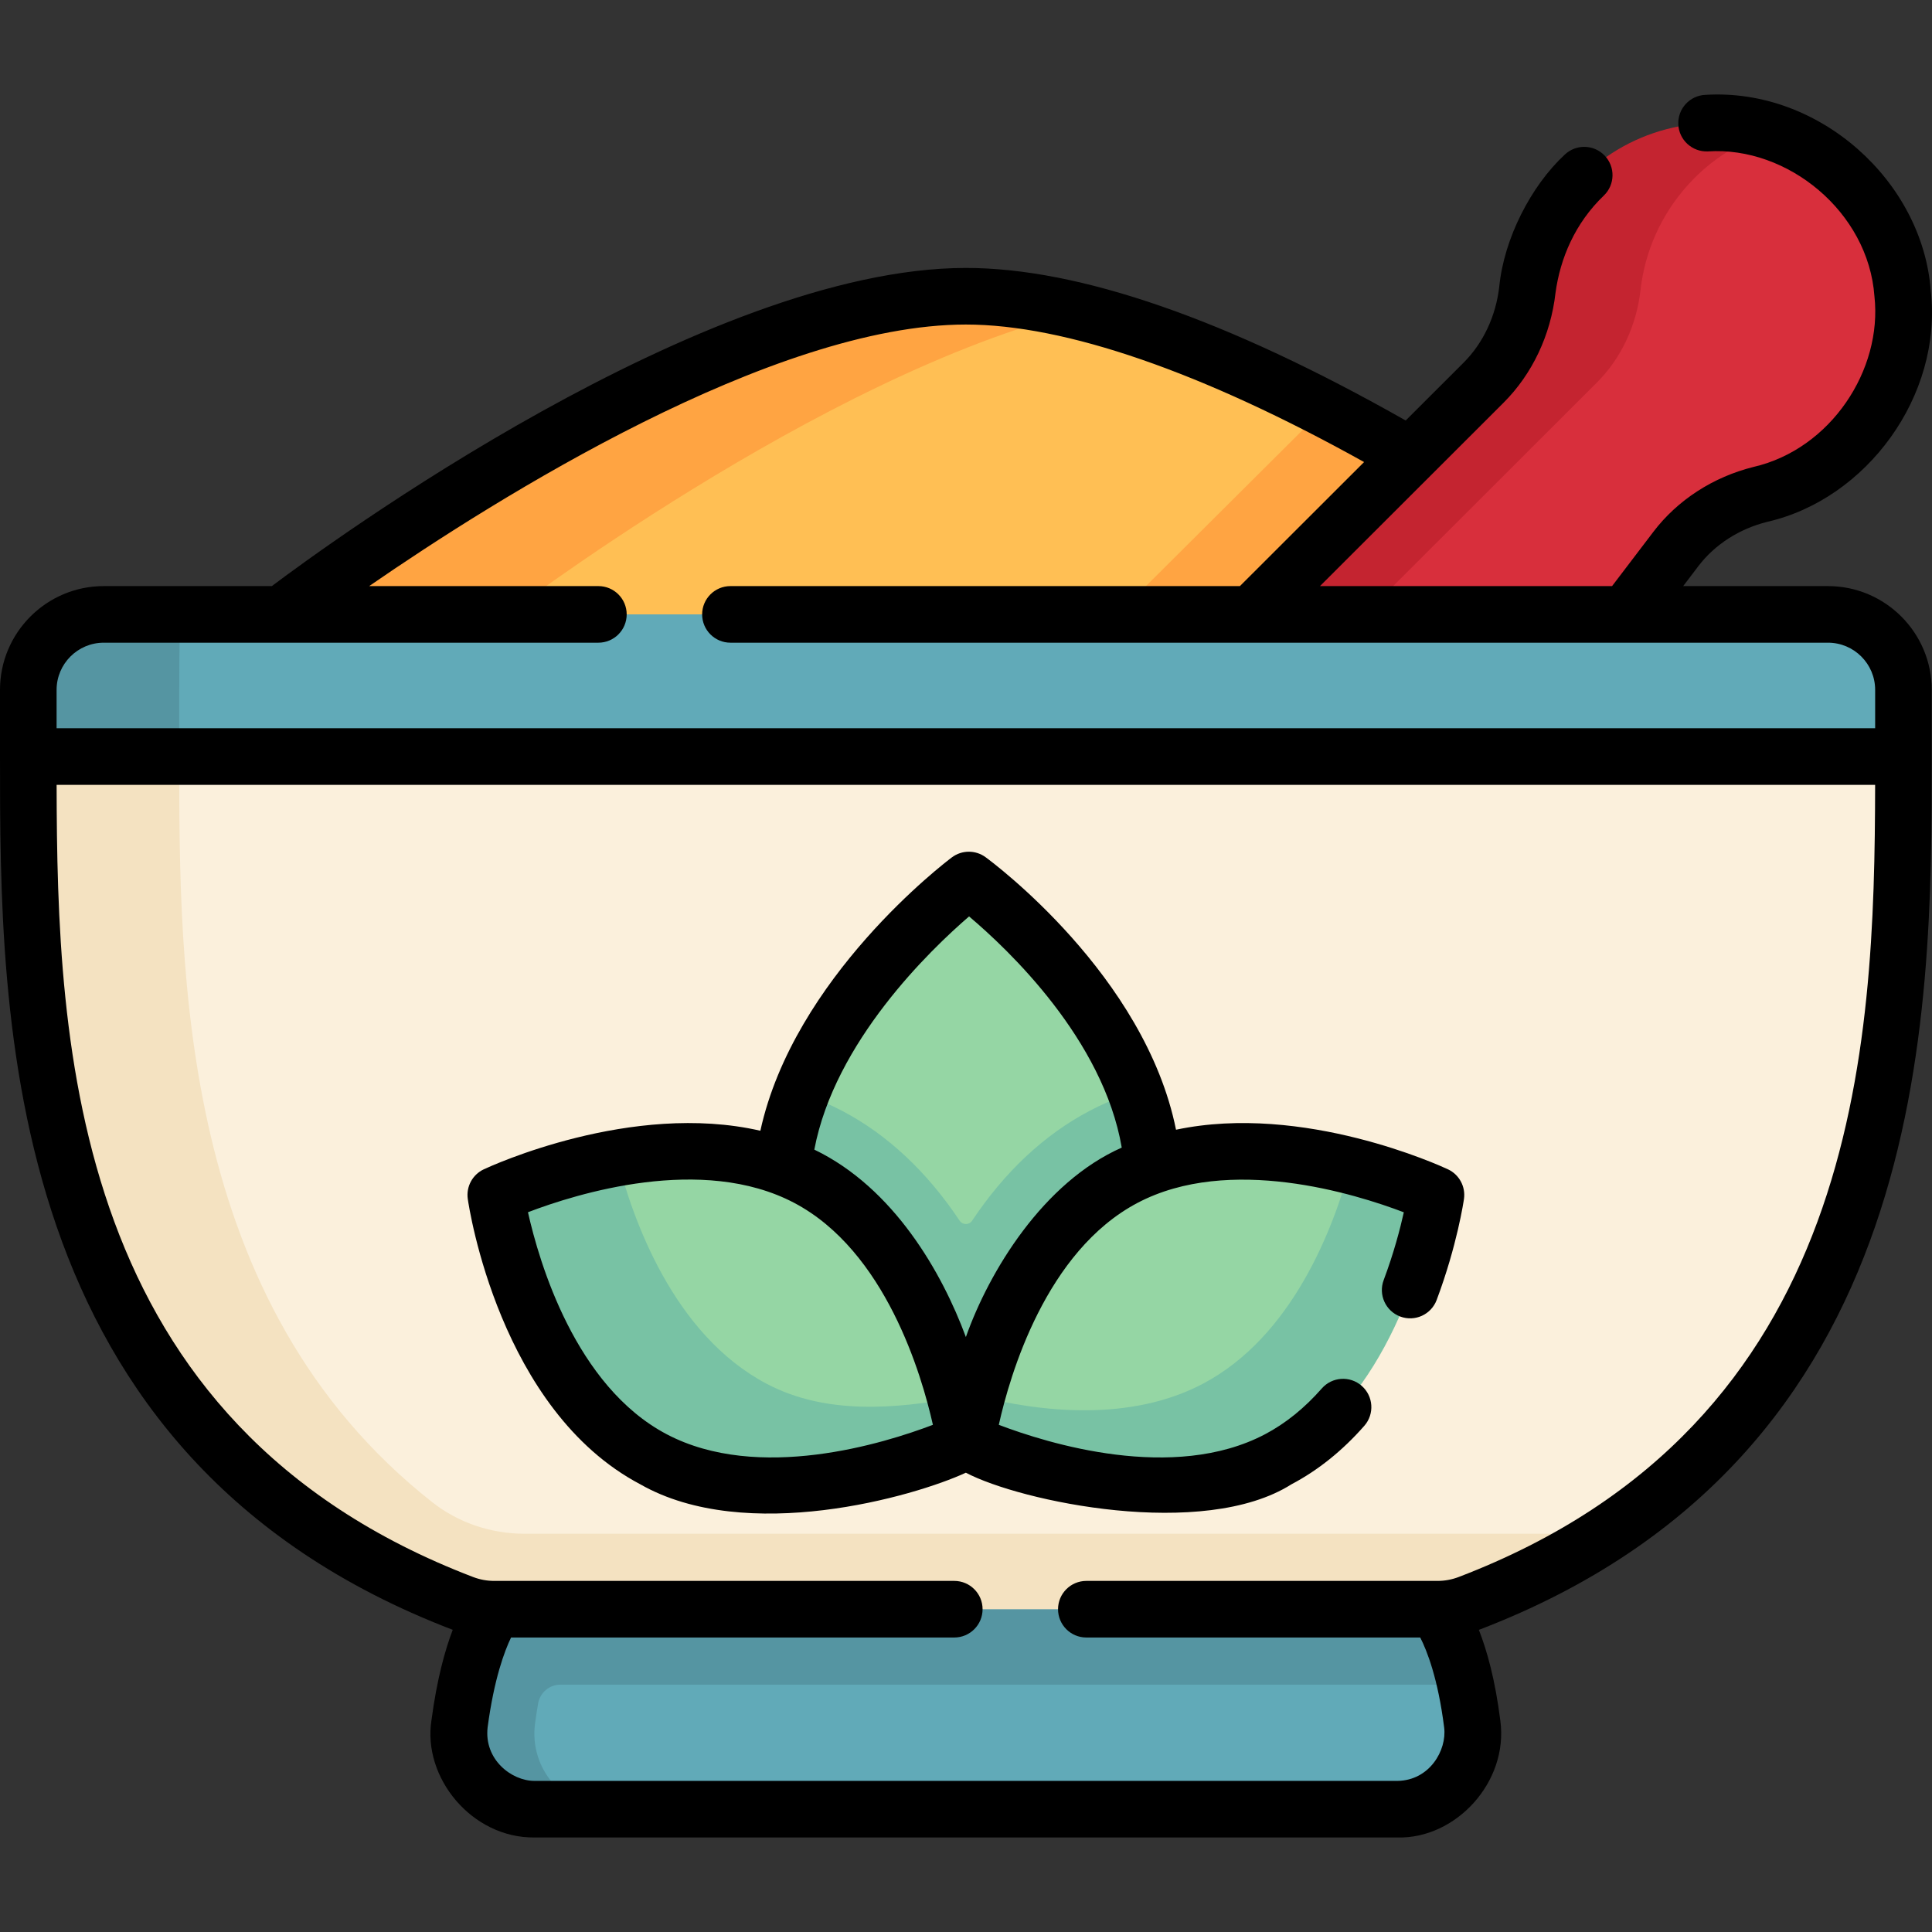
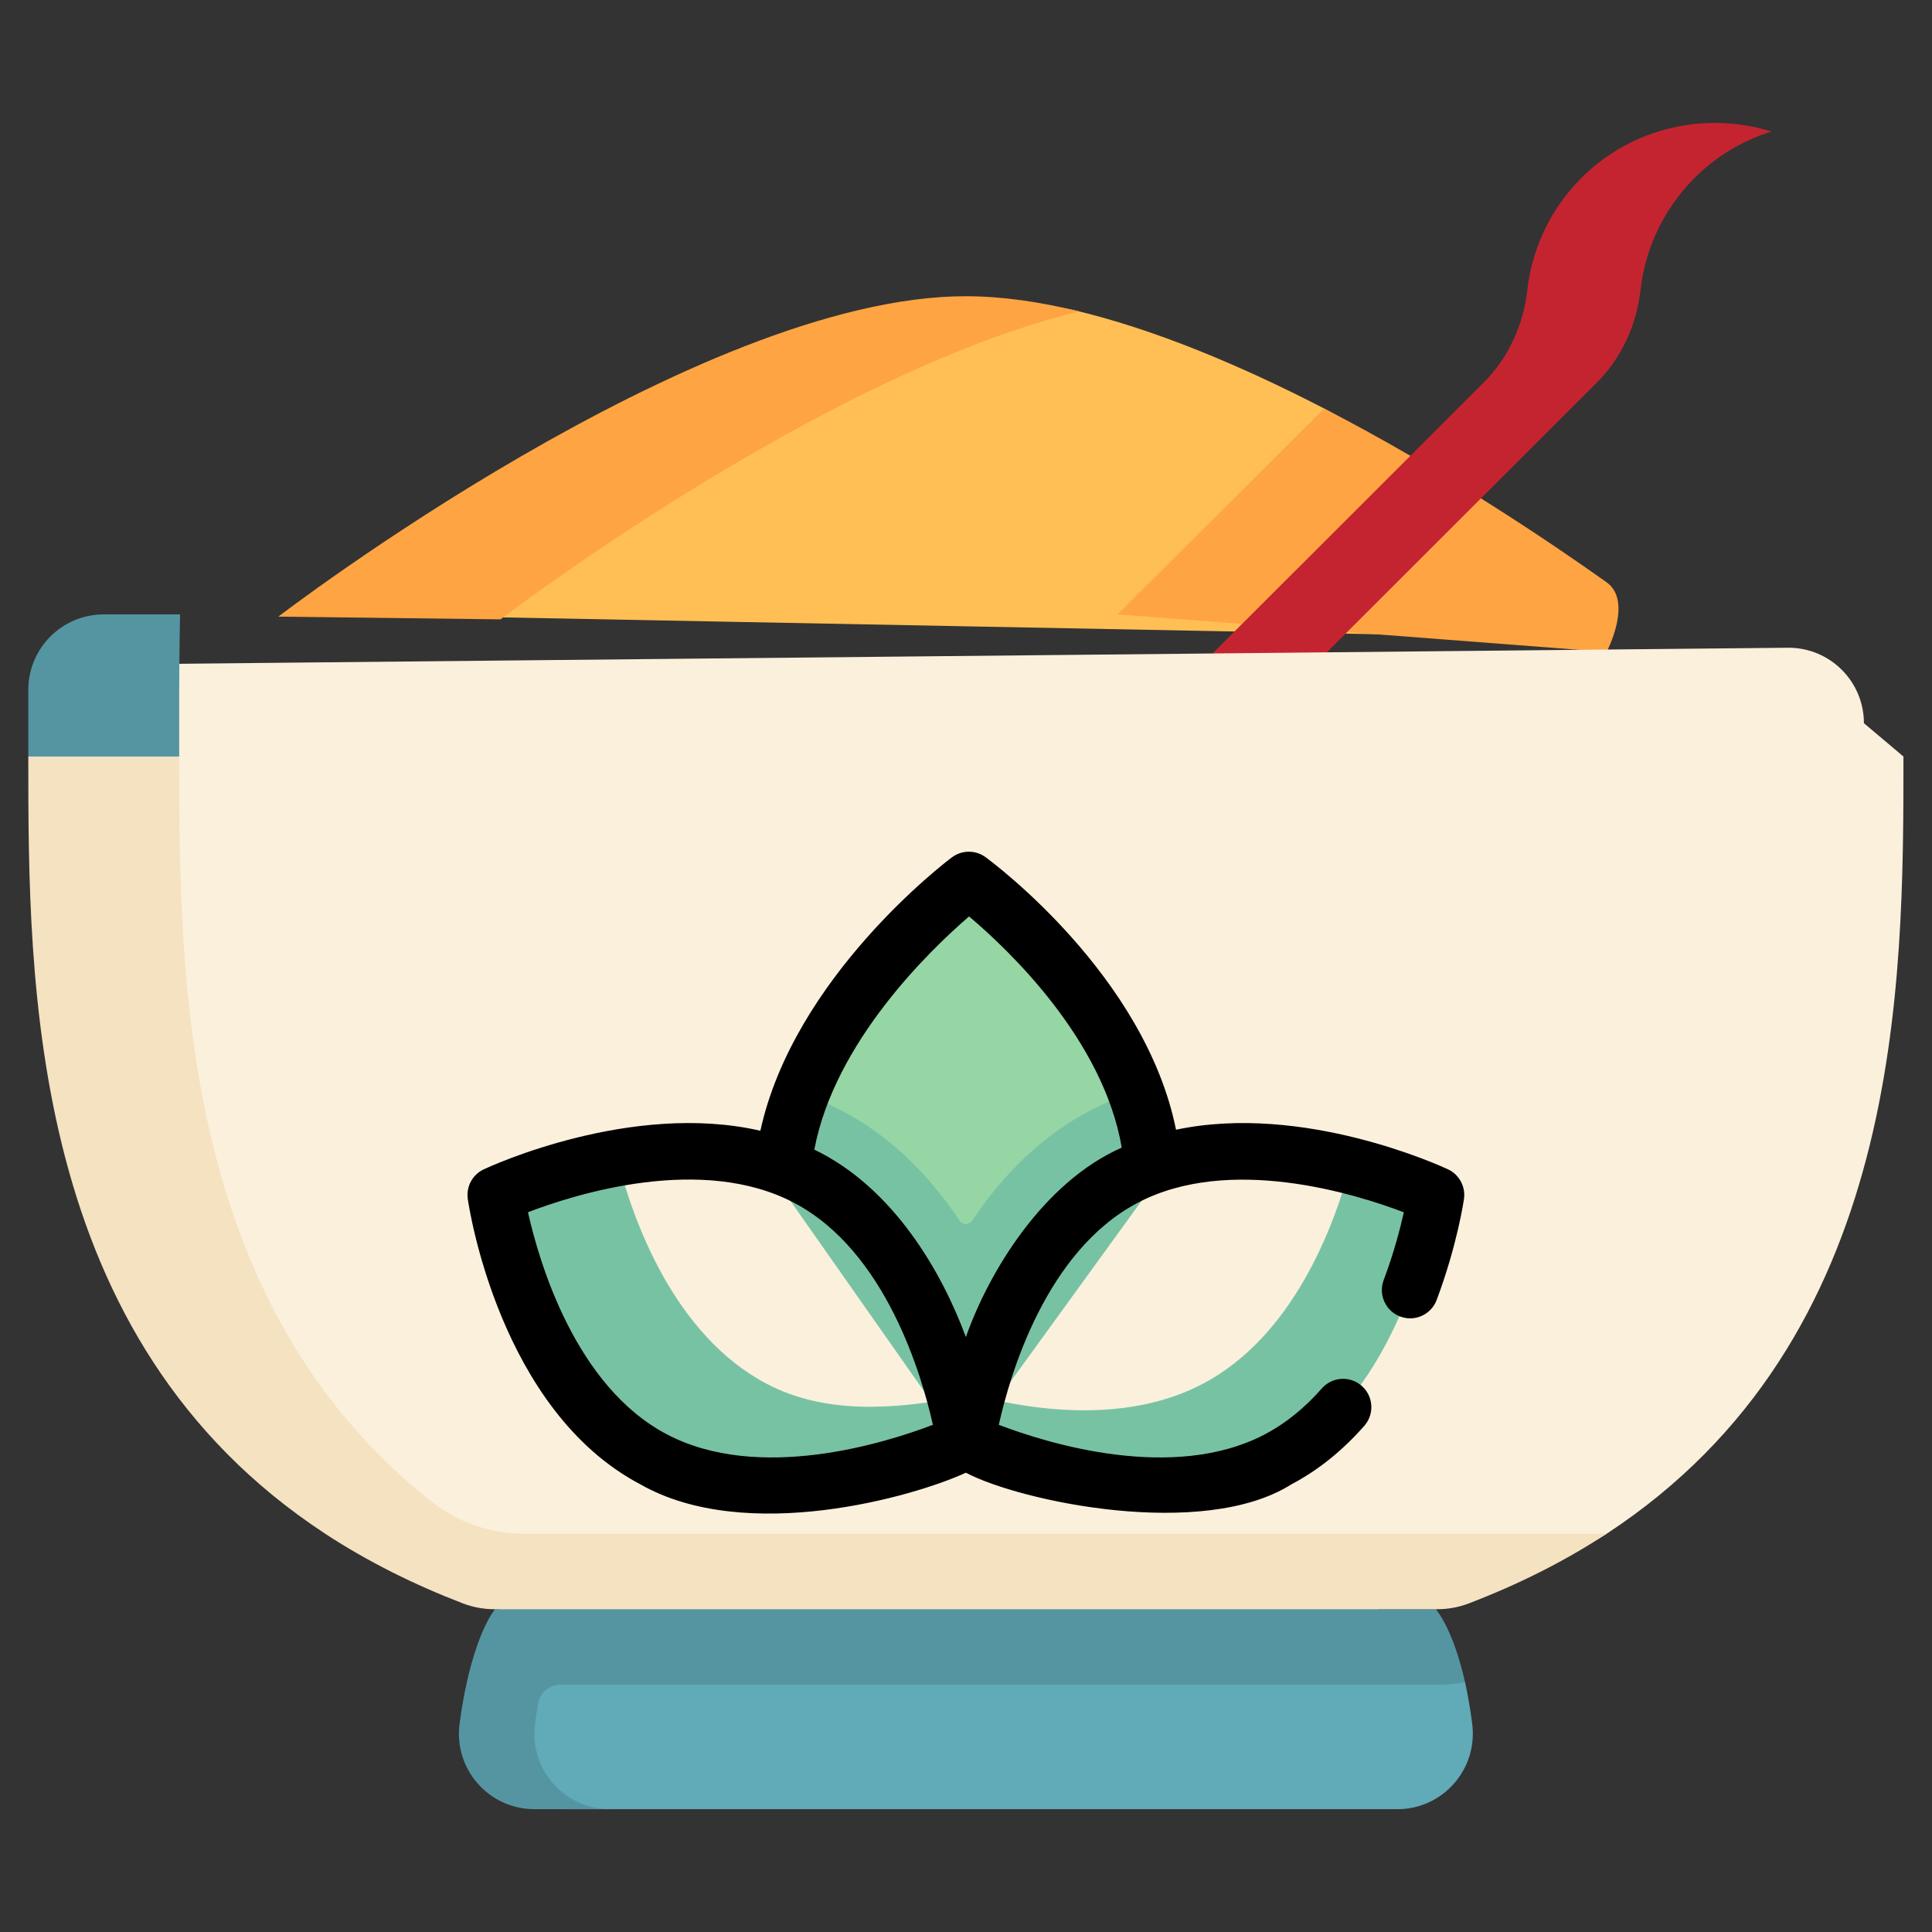
<svg xmlns="http://www.w3.org/2000/svg" id="Capa_1" enable-background="new 0 0 512.068 512.068" height="512" viewBox="0 0 512.068 512.068" width="512">
  <rect x="0" y="0" width="512.068" height="512.068" fill="#333333" stroke="none" />
  <g>
    <g>
      <path d="m141.851 475.478 8.17 4.038h220.352c12.058 0 21.345-10.594 19.838-22.558-.528-4.189-1.183-7.861-1.902-11.066l-29.948-25.308-225.021 3.532s-2.485 4.922-5.532 27.872c-1.593 12 1.939 23.49 14.043 23.49z" fill="#61aab8" />
      <path d="m90.872 159.563 38.637 4.003 293.576 5.656s-4.723-11.645-28.723-26.936c-13.481-8.589-26.983-25.57-43.903-34.275-21.503-11.064-44.582-20.854-66.185-25.893-9.825-2.292-20.218 2.211-29.146 2.211-71.5 0-164.256 75.234-164.256 75.234z" fill="#ffbf54" />
      <path d="m286 82.522c-68.53 16.73-153.34 81.636-153.34 81.636l-58.894-.723s110.734-84.923 182.234-84.923c9.45 0 19.56 1.47 30 4.01z" fill="#ffa442" />
      <g>
        <path d="m425.82 172.797-129.629-9.955 54.788-54.56c31.715 16.365 59.933 35.443 74.84 46.049 7.101 5.051.001 18.466.001 18.466z" fill="#ffa442" />
      </g>
-       <path d="m486.281 43.916c-5.464-4.5-11.645-7.642-18.109-9.456-17.783-4.992-27.63 6.917-40.677 21.374-7.303 8.092-11.455 17.849-12.592 27.828-1.058 9.289-4.991 18.013-11.605 24.621l-180.448 163.332c-1.504 1.523-3.133 3.359-4.464 5.108-16.933 22.253-12.401 54.117 10.221 70.742 22.145 16.274 53.401 11.166 70.042-10.704l145.538-191.263c5.553-7.298 13.528-12.258 22.428-14.471 9.967-2.479 19.261-8.039 26.331-16.542 17.707-21.297 14.738-52.944-6.665-70.569z" fill="#d82f3c" />
      <path d="m469.54 34.862c-8.28 2.56-15.96 7.29-22.12 14.11-7.31 8.1-11.46 17.85-12.6 27.83-1.05 9.29-4.99 18.02-11.6 24.62l-170.37 170.19c-1.5 1.53-3.13 3.36-4.46 5.11-16.94 22.25-12.41 54.12 10.22 70.74 4.47 3.28 9.3 5.7 14.32 7.28-14.66 4.53-31.11 2.43-44.32-7.28-22.63-16.62-27.16-48.49-10.22-70.74 1.33-1.75 2.96-3.58 4.46-5.11l170.37-170.19c6.61-6.6 10.55-15.33 11.6-24.62 1.14-9.98 5.29-19.73 12.6-27.83 13.38-14.83 34-19.76 52.12-14.11z" fill="#c42430" />
      <path d="m142.618 451.523c.498-2.891 2.986-5.011 5.919-5.011h232.493c2.45 0 4.89-.21 7.28-.62-3.24-14.42-7.76-19.38-7.76-19.38h-229.35-20c-3.501 4.614-6.097 13.154-7.48 19.38.001 0 .003 0 .004.001-.708 3.177-1.365 6.806-1.914 10.949-1.6 12 7.71 22.67 19.82 22.67h20c-12.11 0-21.42-10.67-19.82-22.67.249-1.877.52-3.648.808-5.319z" fill="#5595a2" />
      <path d="m474.021 171.677-430.894 4.294c-11.046 0-20 8.954-20 20v17.67c0 69.22-10.563 155.987 104.622 200.05 2.644 1.012 5.454 1.538 8.285 1.538l236.273 5.611c2.831 0 5.641-.527 8.285-1.538 13.745-5.258 34.57-5.799 45.231-12.783 78.677-51.544 78.677-145.047 78.677-206.007l-10.479-8.835c0-11.046-8.954-20-20-20z" fill="#fbf0dc" />
-       <path d="m504.5 182.842v17.67h-497l8.649-13.545c0-11.05 8.95-20 20-20l11.571-4.125h436.78c11.05 0 20 8.95 20 20z" fill="#61aab8" />
      <path d="m286 320.706c.033-8.622 17.915-23.602 15.017-31.366-10.126-27.128-33.905-47.864-41.703-54.134-1.473-1.184-3.567-1.173-5.027.027-7.751 6.368-31.47 27.427-41.941 54.558-3.088 8.001 11.837 28.596 11.803 37.432l30.25 55.02h1.811z" fill="#95d6a4" />
-       <path d="m305.66 314.012-34.22 47.22-15.23 21.01h-1.81l-14.1-20.08-33.01-47.01c.04-8.83 1.97-17.36 5.06-25.36 3.82 1.29 7.48 2.86 10.96 4.69 11.951 6.29 22.447 16.158 31.035 29.058.786 1.18 2.525 1.18 3.31 0 8.587-12.9 19.084-22.769 31.035-29.058 3.89-2.05 8-3.77 12.32-5.14 2.9 7.76 4.68 16.05 4.65 24.67z" fill="#78c2a4" />
-       <path d="m179.883 376.584c-29.23-15.398-34.498-38.145-36.755-49.702-.366-1.872.637-3.731 2.4-4.456 5.027-2.067 4.823-13.139 18.033-15.486 15.683-2.787 34.542-3.131 50.43 5.238 24.041 12.664 34.907 41.922 39.263 58.342 1.868 7.04-6.978 8.788-6.978 8.788s-32.045 15.37-66.393-2.724z" fill="#95d6a4" />
+       <path d="m305.66 314.012-34.22 47.22-15.23 21.01h-1.81l-14.1-20.08-33.01-47.01c.04-8.83 1.97-17.36 5.06-25.36 3.82 1.29 7.48 2.86 10.96 4.69 11.951 6.29 22.447 16.158 31.035 29.058.786 1.18 2.525 1.18 3.31 0 8.587-12.9 19.084-22.769 31.035-29.058 3.89-2.05 8-3.77 12.32-5.14 2.9 7.76 4.68 16.05 4.65 24.67" fill="#78c2a4" />
      <path d="m256 382.242s-48.44 22.63-82.79 4.53c-29.233-15.395-38.983-55.327-41.24-66.883-.365-1.868.633-3.729 2.394-4.453 5.023-2.067 15.981-6.153 29.196-8.503 4.08 16.08 14.86 46.78 39.65 59.84 15.89 8.37 34.364 6.527 50.044 3.747 1.57 6.199 2.746 11.722 2.746 11.722z" fill="#78c2a4" />
-       <path d="m332.064 379.307c34.348-18.094 40.17-54.128 40.17-54.128s-.965-12.84-14.335-16.205c-17.038-4.288-40.644-6.936-59.891 3.203-23.78 12.527-34.669 41.289-39.119 57.802-1.978 7.339 4.797 7.626 4.797 7.626s34.029 19.796 68.378 1.702z" fill="#95d6a4" />
      <path d="m377.63 315.432c1.763.726 2.766 2.585 2.4 4.456-2.256 11.556-12.007 51.489-41.24 66.884-34.35 18.1-82.79-4.53-82.79-4.53s.91-4.92 2.9-12.26c17.04 4.29 40.64 6.93 59.89-3.21 23.78-12.52 34.67-41.29 39.11-57.8 8.875 2.23 15.965 4.91 19.73 6.46z" fill="#78c2a4" />
      <path d="m139.04 406.512c-8.861 0-17.518-2.882-24.478-8.364-67.047-52.806-67.062-139.842-67.062-197.636l-19.89-17.155-20.11 17.155c0 60.962.017 154.459 78.702 206h-.022c11.452 7.474 23.747 13.57 36.522 18.464 2.639 1.01 5.443 1.536 8.268 1.536h40 210.06c2.833 0 5.644-.531 8.29-1.544 13.736-5.259 25.843-11.468 36.5-18.456z" fill="#f4e2c1" />
      <path d="m47.72 162.842c-.19 9.9-.22 17.39-.22 20v17.67h-40v-17.67c0-11.05 8.95-20 20-20z" fill="#5595a2" />
    </g>
    <g>
-       <path d="m484.5 155.342h-38.38l4.036-5.304c4.352-5.72 10.84-9.887 18.269-11.734 26.262-6.011 46.464-33.315 43.321-61.191-2.143-29.07-29.526-53.84-59.754-51.969-4.138.182-7.346 3.684-7.164 7.822.181 4.138 3.688 7.336 7.821 7.164 21.11-1.405 42.556 15.997 44.163 38.392 2.166 19.492-11.557 40.483-32.007 45.226-10.731 2.668-20.173 8.78-26.586 17.208l-10.948 14.387h-77.414l48.663-48.611c7.6-7.592 12.485-17.918 13.756-29.078 1.246-9.204 5.188-18.515 12.809-25.817 2.988-2.868 3.086-7.616.218-10.604s-7.616-3.086-10.604-.218c-8.846 8.204-16.056 22.119-17.325 34.942-.889 7.8-4.246 14.961-9.454 20.164l-15.347 15.331c-47.33-26.835-86.531-40.436-116.573-40.436-69.288 0-169.56 73.5-183.952 84.326h-44.548c-15.164 0-27.5 12.337-27.5 27.5v17.67.004c0 69.4.002 185.549 119.995 231.459-2.042 5.354-4.188 13.065-5.624 23.881-2.449 15.28 10.679 31.318 27.258 31.16h228.745c15.419.409 29.497-14.637 27.28-30.995-1.369-10.866-3.561-18.63-5.687-24.032.009-.003.018-.006.028-.01 120.003-45.906 120.005-162.061 120.005-231.463 0-.001 0-.003 0-.004v-17.67c0-15.163-12.336-27.5-27.5-27.5zm-457 15h131.1c4.142 0 7.5-3.357 7.5-7.5s-3.358-7.5-7.5-7.5h-60.753c33.727-23.271 106.949-69.326 158.153-69.326 26.295 0 62.662 12.579 105.546 36.448l-32.912 32.878h-135.034c-4.142 0-7.5 3.357-7.5 7.5s3.358 7.5 7.5 7.5h290.9c6.893 0 12.5 5.607 12.5 12.5v10.174h-482v-10.174c0-6.892 5.607-12.5 12.5-12.5zm359.134 247.627c-1.809.692-3.694 1.043-5.604 1.043h-93.102c-4.142 0-7.5 3.357-7.5 7.5s3.358 7.5 7.5 7.5h88.499c1.793 3.508 4.705 10.872 6.344 23.884.732 5.954-3.837 14.013-12.397 14.12h-228.745c-6.051-.016-13.375-5.654-12.389-14.186 1.708-12.866 4.481-20.235 6.213-23.818h117.475c4.142 0 7.5-3.357 7.5-7.5s-3.358-7.5-7.5-7.5h-121.957c-1.911 0-3.796-.351-5.605-1.043-106.48-40.733-110.229-140.323-110.361-209.953h481.989c-.131 69.63-3.88 169.22-110.36 209.953z" />
      <path d="m383.779 309.924c-1.796-.843-38.296-17.652-72.081-10.496-8.244-40.937-48.663-70.909-50.484-72.24-2.662-1.946-6.285-1.926-8.925.055-1.807 1.354-41.859 31.808-50.758 72.455-34.122-7.837-71.493 9.374-73.31 10.227-2.986 1.401-4.707 4.59-4.238 7.854.326 2.276 8.425 55.98 45.73 75.632 28.092 16.017 72.608 3.258 86.287-3.079 14.471 7.643 62.902 17.889 86.287 3.079 7.051-3.714 13.552-8.934 19.323-15.513 2.731-3.114 2.421-7.853-.693-10.584-3.115-2.732-7.853-2.421-10.584.693-4.556 5.194-9.614 9.276-15.036 12.132-24.335 12.821-57.719 2.398-70.568-2.497 2.94-13.236 12.486-46.033 36.777-58.829 24.335-12.821 57.724-2.396 70.571 2.499-.963 4.336-2.642 10.78-5.341 17.974-1.455 3.878.509 8.201 4.387 9.656 3.877 1.457 8.201-.509 9.657-4.387 5.439-14.497 7.168-26.281 7.239-26.776.466-3.266-1.254-6.453-4.24-7.855zm-207.075 70.215c-24.209-12.752-33.806-45.604-36.769-58.842 12.837-4.913 46.148-15.344 70.56-2.484 24.204 12.749 33.802 45.589 36.767 58.832-12.863 4.901-46.233 15.31-70.558 2.494zm79.296-25.763c-6.274-16.995-19.088-39.532-40.169-49.674 5.403-28.586 30.659-52.882 41.016-61.809 10.388 8.76 35.565 32.594 40.466 61.271-20.79 9.195-35.142 32.746-41.313 50.212z" />
    </g>
  </g>
</svg>